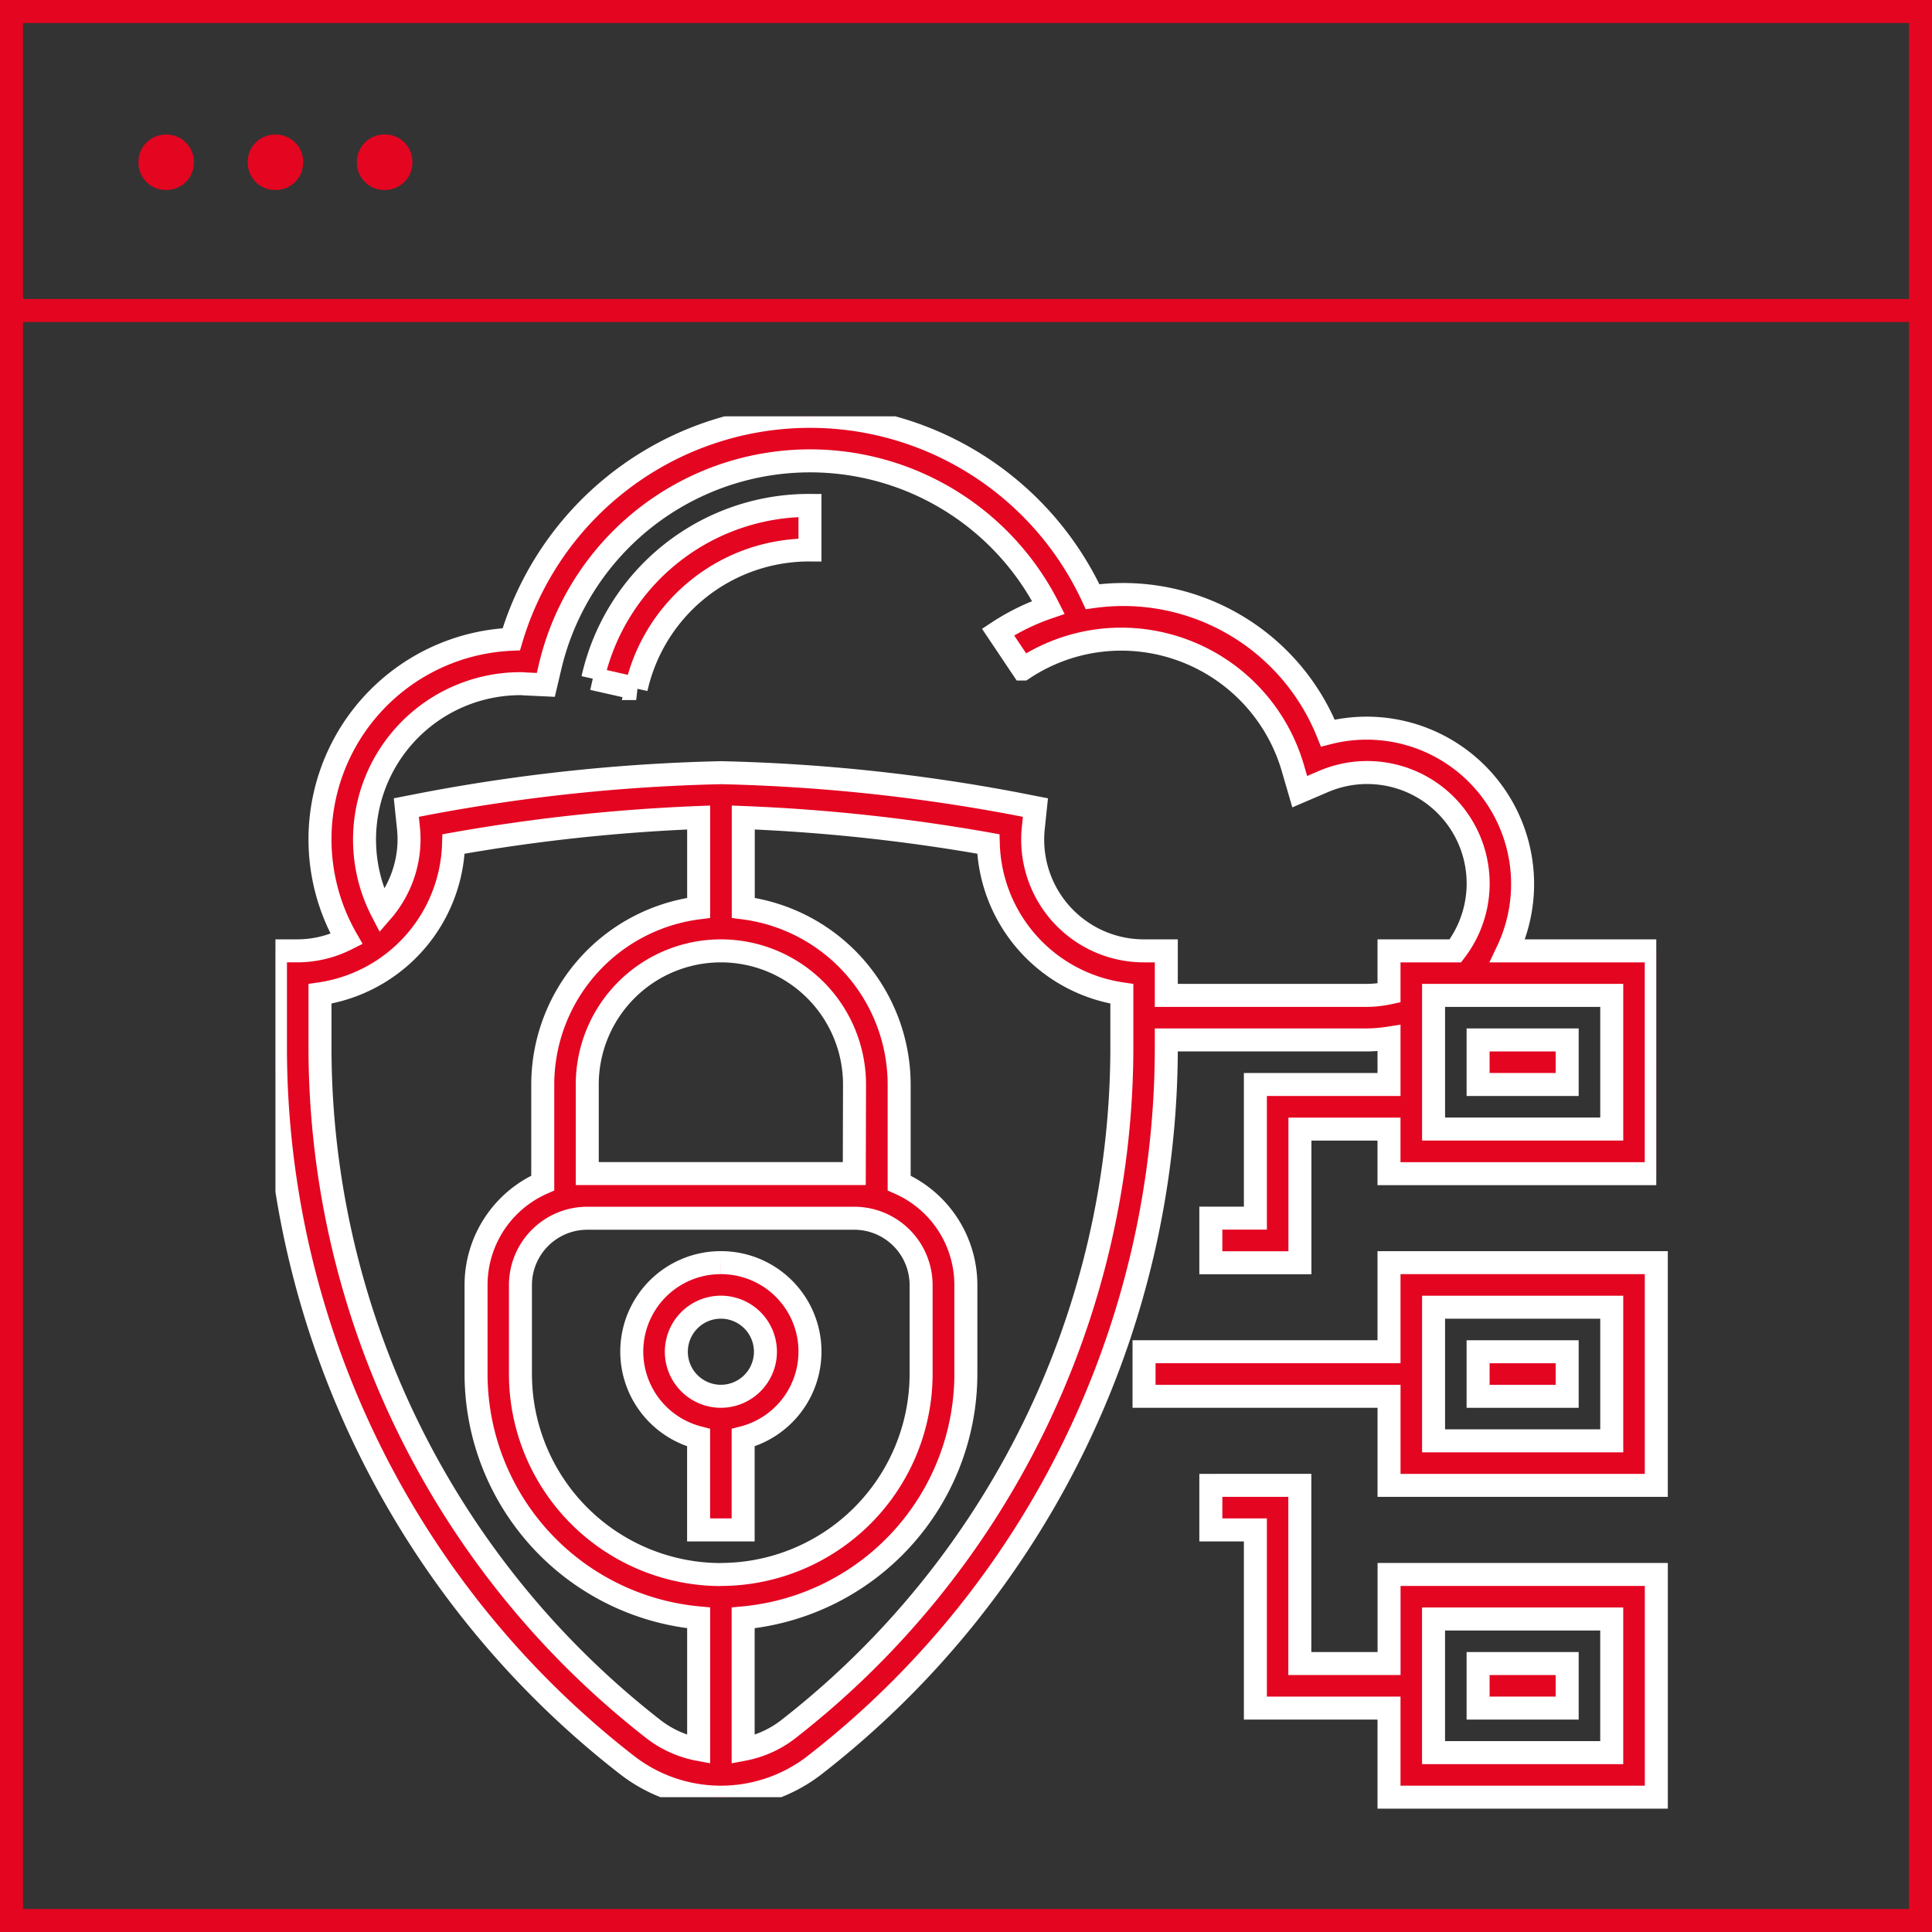
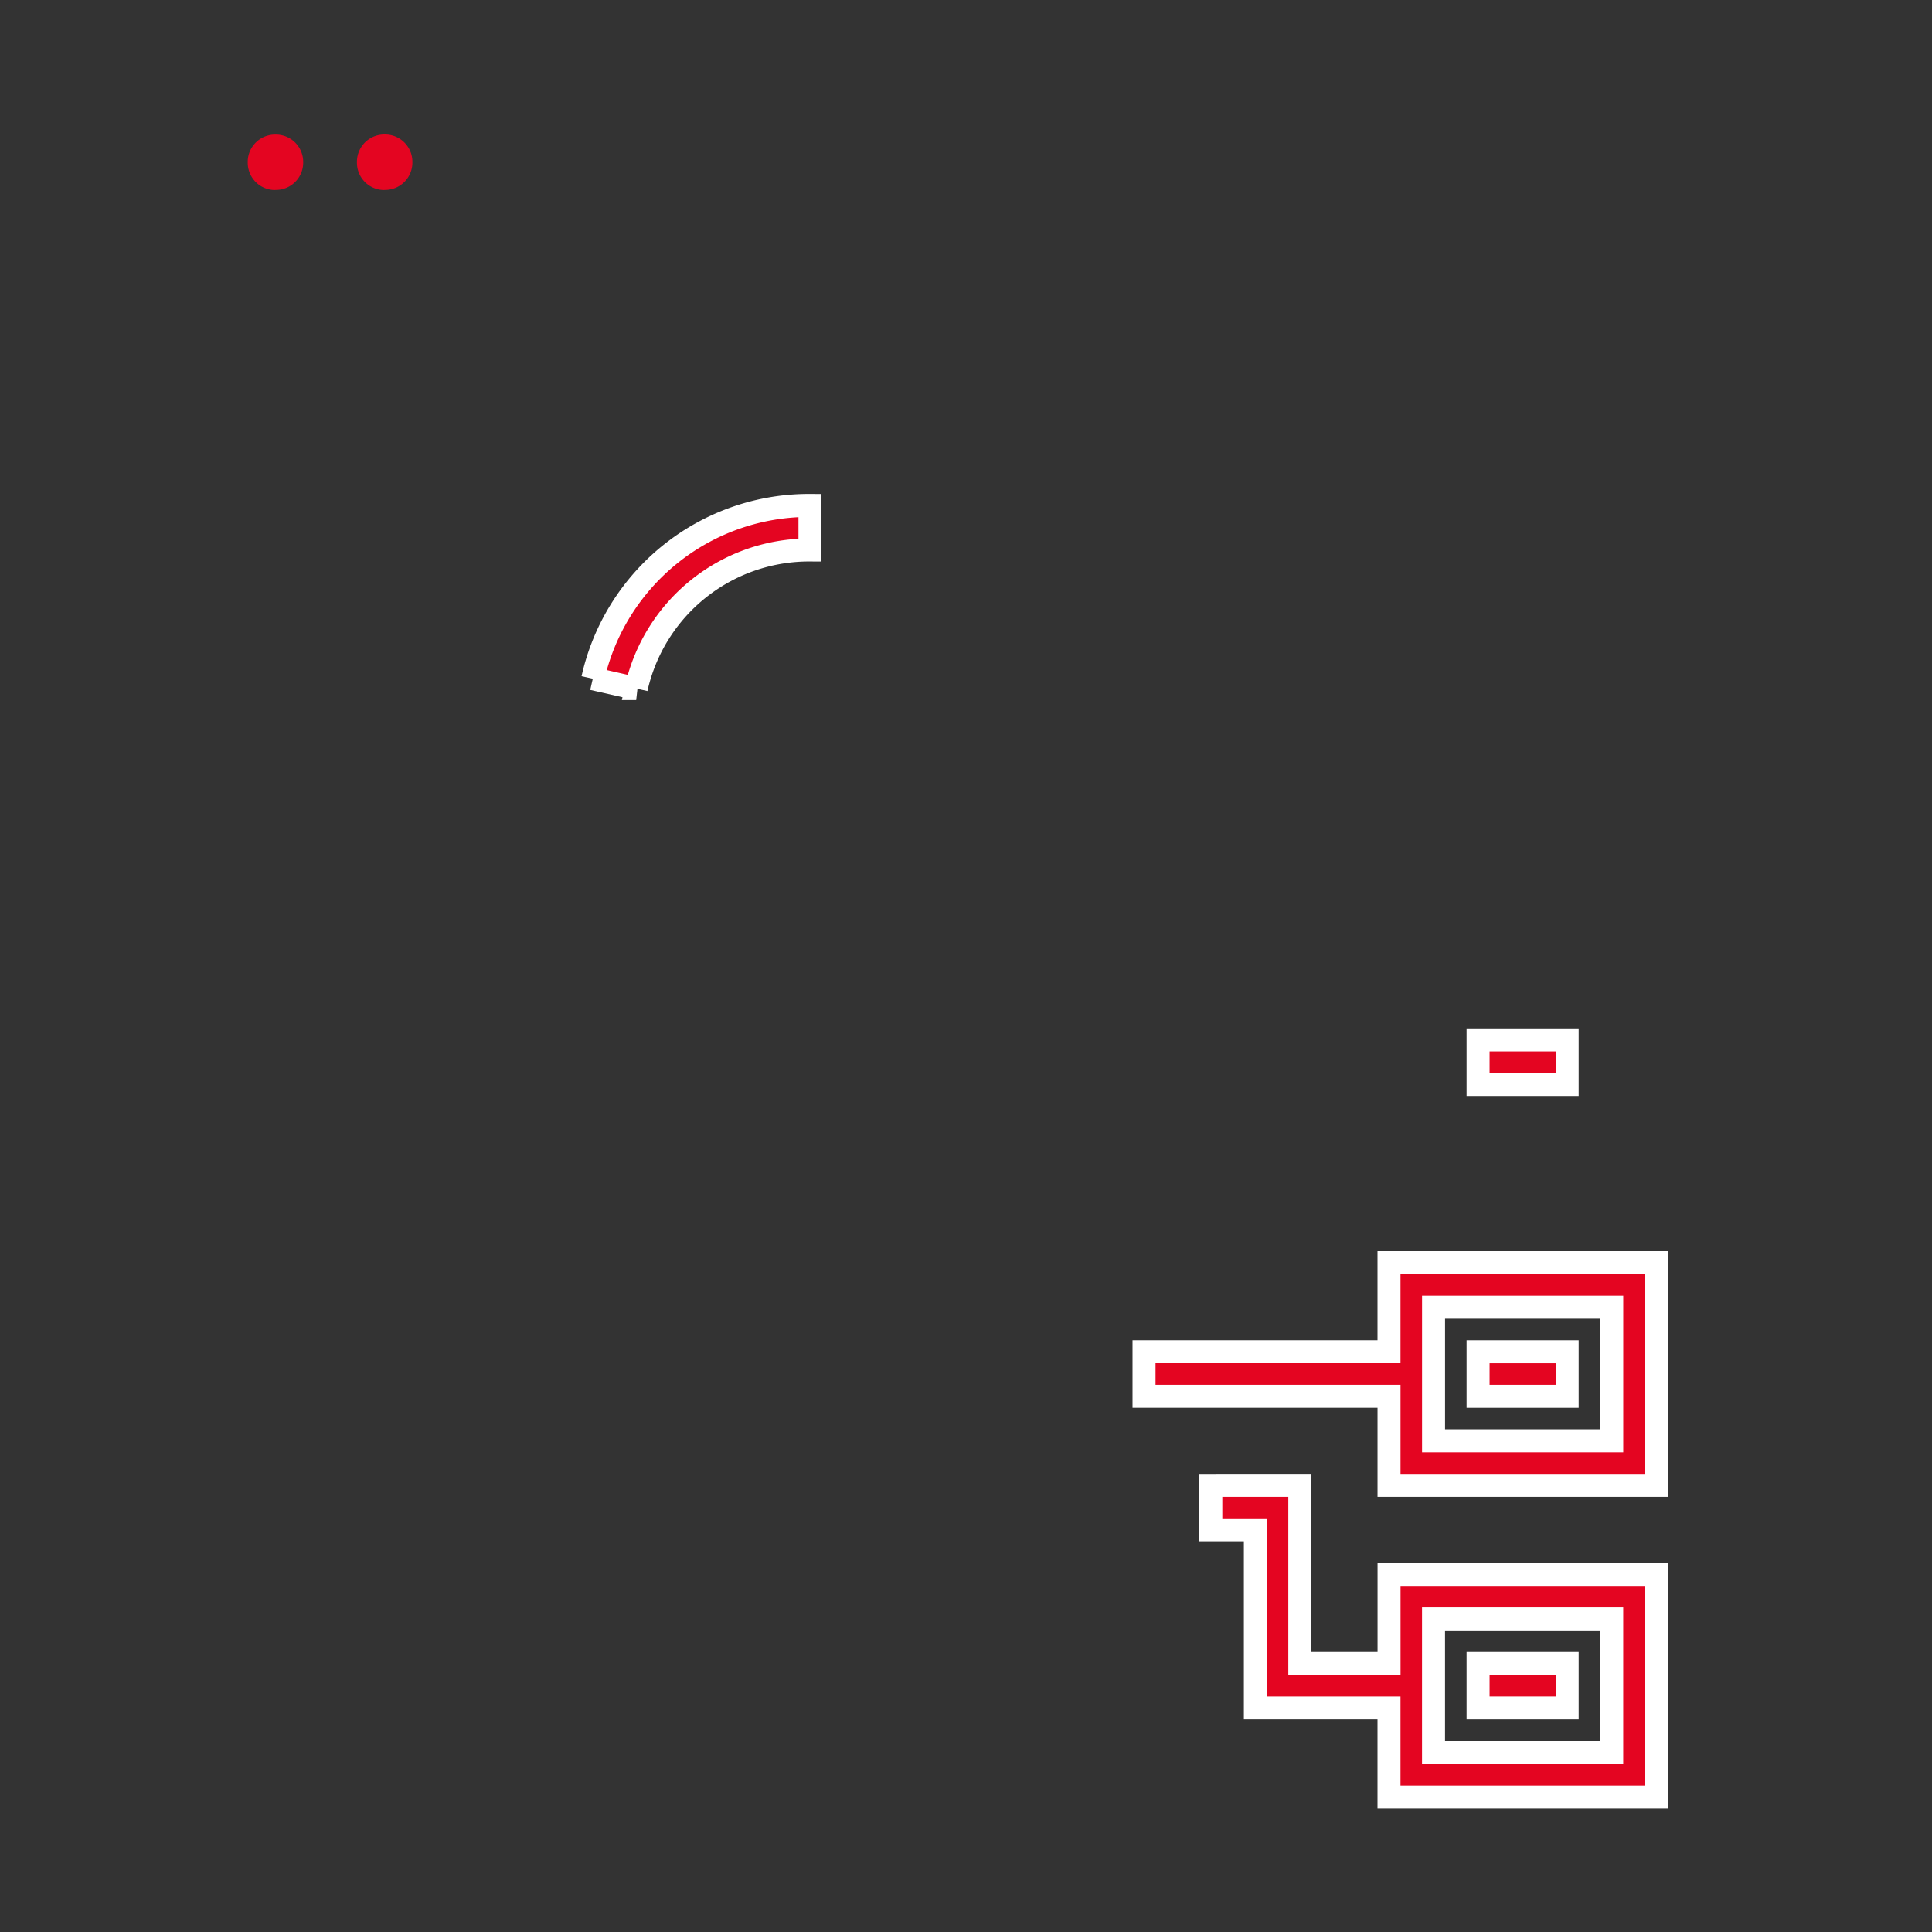
<svg xmlns="http://www.w3.org/2000/svg" width="84" height="84" viewBox="0 0 84 84">
  <rect x="0" y="0" width="84" height="84" fill="#333333" stroke="none" />
  <defs>
    <clipPath id="clip-path">
      <rect id="Rechteck_152" data-name="Rechteck 152" width="60.036" height="60.036" fill="#e40521" stroke="#fff" stroke-width="1" />
    </clipPath>
  </defs>
  <g id="Gruppe_326" data-name="Gruppe 326" transform="translate(-919 -2986)">
    <g id="Gruppe_302" data-name="Gruppe 302" transform="translate(930.976 3004.102)">
      <path id="Pfad_140" data-name="Pfad 140" d="M242.614,272.017h7.747v5.81h-7.747Zm-9.683-5.81v1.937h1.937v7.747h5.81v3.873H252.3V270.08h-11.62v3.873H236.8v-7.747Z" transform="translate(-192.262 -219.728)" fill="#e40521" stroke="#fff" stroke-width="1" />
      <rect id="Rechteck_149" data-name="Rechteck 149" width="3.873" height="1.937" transform="translate(52.289 54.226)" fill="#e40521" stroke="#fff" stroke-width="1" />
      <path id="Pfad_141" data-name="Pfad 141" d="M228.881,212.684h7.747v5.81h-7.747Zm-1.937-1.937v3.873H216.293v1.937h10.652v3.873h11.62v-9.683Z" transform="translate(-178.528 -173.951)" fill="#e40521" stroke="#fff" stroke-width="1" />
      <rect id="Rechteck_150" data-name="Rechteck 150" width="3.873" height="1.937" transform="translate(52.289 40.67)" fill="#e40521" stroke="#fff" stroke-width="1" />
      <g id="Gruppe_301" data-name="Gruppe 301">
        <g id="Gruppe_300" data-name="Gruppe 300" clip-path="url(#clip-path)">
-           <path id="Pfad_142" data-name="Pfad 142" d="M53.57,23.24a6.778,6.778,0,0,0-7.813-9.469A9.579,9.579,0,0,0,35.528,7.84,13.547,13.547,0,0,0,10.255,9.692,8.707,8.707,0,0,0,3.093,22.726a4.768,4.768,0,0,1-2.125.513H0v4.3A39.534,39.534,0,0,0,15.305,58.653a6.653,6.653,0,0,0,8.122,0A39.534,39.534,0,0,0,38.733,27.536v-.423h8.715a6.854,6.854,0,0,0,.968-.081V29.05h-5.81v5.81H40.669V36.8h3.873v-5.81h3.873v1.937h11.62V23.24Zm-51.633,4.3V25.108a6.79,6.79,0,0,0,5.807-6.515A78.562,78.562,0,0,1,18.4,17.442V21.37a7.754,7.754,0,0,0-6.778,7.68v4.284a4.844,4.844,0,0,0-2.9,4.431v3.873A10.661,10.661,0,0,0,18.4,52.24v5.72a4.574,4.574,0,0,1-1.912-.841A37.585,37.585,0,0,1,1.937,27.536Zm17.43,22.817a8.725,8.725,0,0,1-8.715-8.715V37.765a2.908,2.908,0,0,1,2.9-2.9h11.62a2.908,2.908,0,0,1,2.9,2.9v3.873a8.725,8.725,0,0,1-8.715,8.715m5.81-17.43H13.557V29.05a5.81,5.81,0,1,1,11.62,0ZM36.8,27.536A37.587,37.587,0,0,1,22.246,57.12a4.574,4.574,0,0,1-1.911.841v-5.72a10.663,10.663,0,0,0,9.683-10.6V37.765a4.844,4.844,0,0,0-2.9-4.431V29.05a7.754,7.754,0,0,0-6.778-7.68V17.442a78.562,78.562,0,0,1,10.654,1.15A6.79,6.79,0,0,0,36.8,25.108Zm10.652-2.36H38.733V23.24h-.968a4.836,4.836,0,0,1-4.814-5.349l.092-.881-.869-.17a78.093,78.093,0,0,0-12.806-1.347A78.093,78.093,0,0,0,6.56,16.84l-.87.17.092.881a4.915,4.915,0,0,1,.027.507,4.8,4.8,0,0,1-1.175,3.125,6.78,6.78,0,0,1,6.016-9.9c.052,0,.1,0,.154.008l.951.045.184-.782A11.612,11.612,0,0,1,33.606,8.307a9.625,9.625,0,0,0-2.189,1.071l1.078,1.609a7.7,7.7,0,0,1,4.3-1.3,7.779,7.779,0,0,1,7.433,5.581l.306,1.051,1.006-.431A4.824,4.824,0,0,1,51.3,23.24H48.416v1.829A4.818,4.818,0,0,1,47.448,25.176ZM58.1,30.986H50.353v-5.81H58.1Z" fill="#e40521" stroke="#fff" stroke-width="1" />
          <rect id="Rechteck_151" data-name="Rechteck 151" width="3.873" height="1.937" transform="translate(52.289 27.113)" fill="#e40521" stroke="#fff" stroke-width="1" />
-           <path id="Pfad_143" data-name="Pfad 143" d="M92.609,210.747a3.865,3.865,0,0,0-.968,7.609v4.011h1.937v-4.011a3.865,3.865,0,0,0-.968-7.609m0,5.81a1.937,1.937,0,1,1,1.937-1.937,1.939,1.939,0,0,1-1.937,1.937" transform="translate(-73.243 -173.951)" fill="#e40521" stroke="#fff" stroke-width="1" />
          <path id="Pfad_144" data-name="Pfad 144" d="M79.019,29.717l1.888.428a7.7,7.7,0,0,1,7.555-6.024V22.184a9.628,9.628,0,0,0-9.443,7.533" transform="translate(-65.222 -18.311)" fill="#e40521" stroke="#fff" stroke-width="1" />
        </g>
      </g>
    </g>
    <g id="Gruppe_323" data-name="Gruppe 323" transform="translate(0 204)">
      <g id="Rechteck_158" data-name="Rechteck 158" transform="translate(919 2782)" fill="none" stroke="#e40521" stroke-width="1">
        <rect width="84" height="84" stroke="none" />
-         <rect x="0.5" y="0.5" width="83" height="83" fill="none" />
      </g>
-       <path id="Pfad_160" data-name="Pfad 160" d="M42.678,27.682h.039A1.187,1.187,0,0,0,43.9,26.5v-.039a1.187,1.187,0,0,0-1.186-1.186h-.039a1.187,1.187,0,0,0-1.186,1.186V26.5a1.187,1.187,0,0,0,1.186,1.186" transform="translate(883.531 2762.576)" fill="#e40521" />
      <path id="Pfad_161" data-name="Pfad 161" d="M75.305,27.682h.039A1.187,1.187,0,0,0,76.53,26.5v-.039a1.187,1.187,0,0,0-1.186-1.186h-.039a1.187,1.187,0,0,0-1.186,1.186V26.5a1.187,1.187,0,0,0,1.186,1.186" transform="translate(855.652 2762.576)" fill="#e40521" />
      <path id="Pfad_162" data-name="Pfad 162" d="M107.932,27.682h.039a1.187,1.187,0,0,0,1.186-1.186v-.039a1.187,1.187,0,0,0-1.186-1.186h-.039a1.187,1.187,0,0,0-1.186,1.186V26.5a1.187,1.187,0,0,0,1.186,1.186" transform="translate(827.773 2762.576)" fill="#e40521" />
-       <line id="Linie_126" data-name="Linie 126" x2="84" transform="translate(919 2795.5)" fill="none" stroke="#e40521" stroke-width="1" />
    </g>
  </g>
</svg>